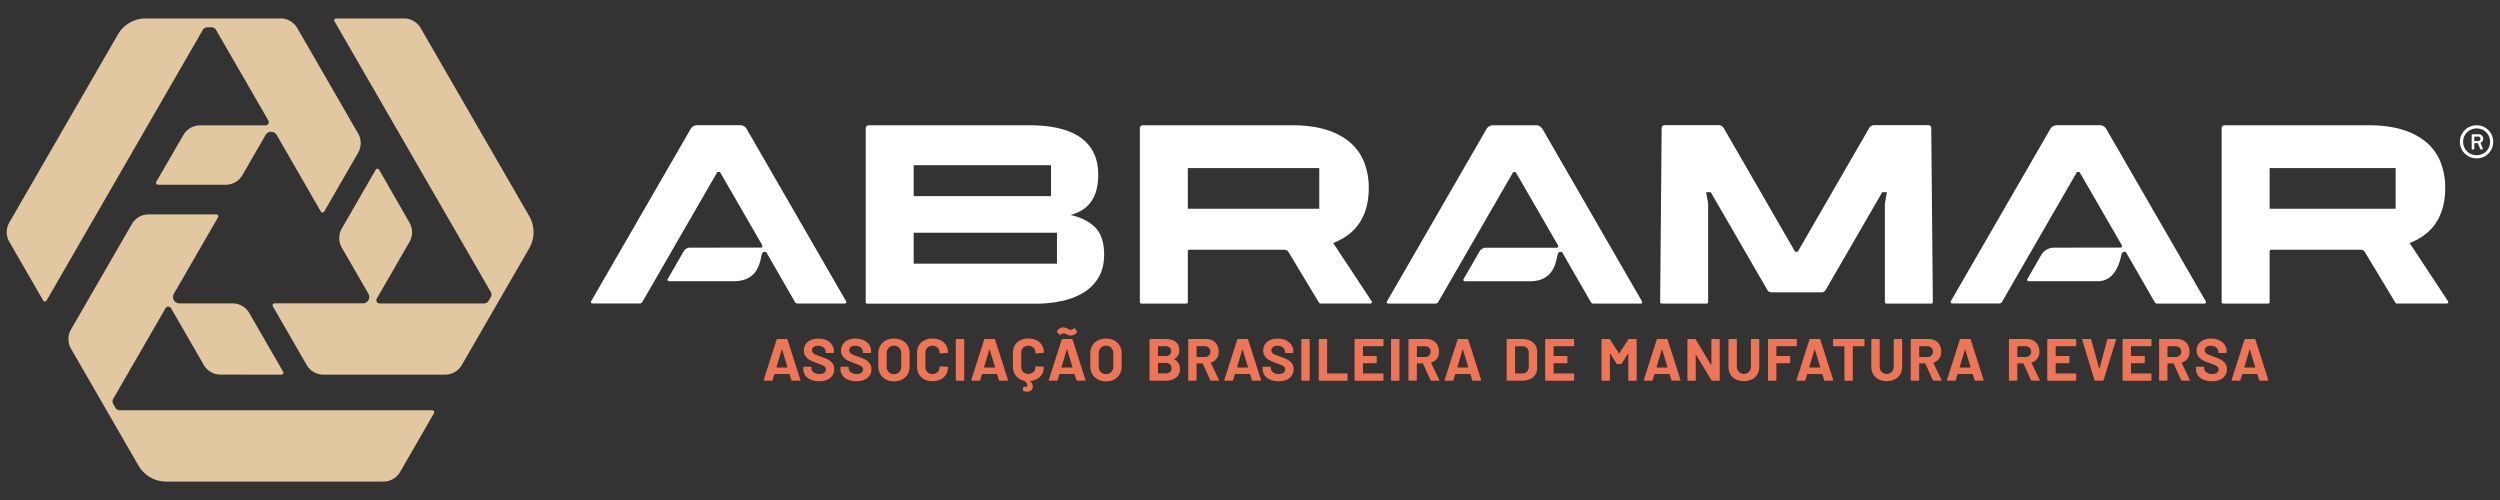
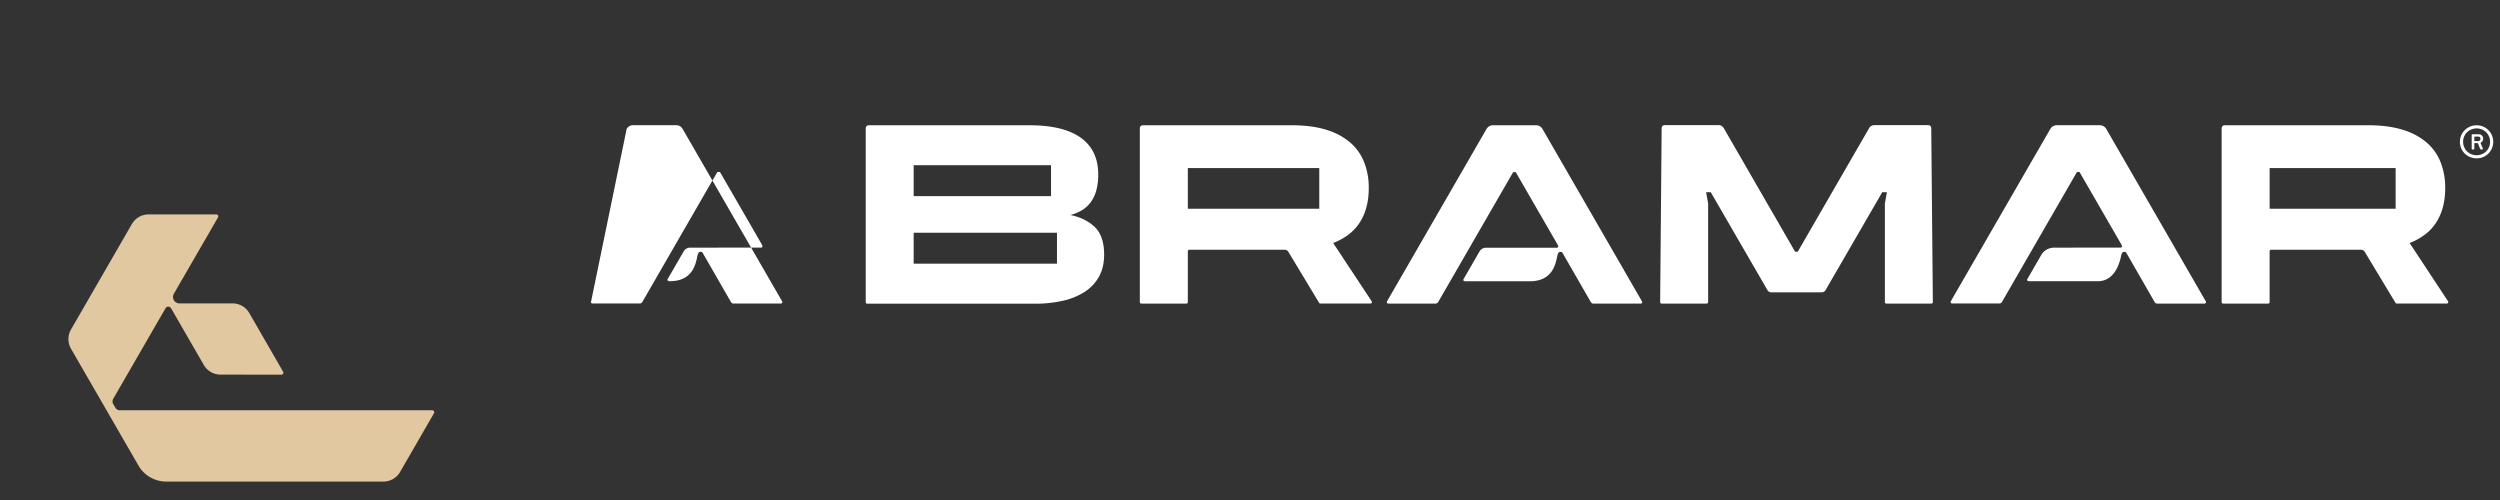
<svg xmlns="http://www.w3.org/2000/svg" width="2000" height="400" fill="none">
  <rect width="100%" height="100%" fill="#333333" stroke="none" />
-   <path fill="#E1C8A0" fill-rule="evenodd" d="M212.45 100.25a2.57 2.57 0 0 0 2.23-3.85l-41.84-72.47a4.104 4.104 0 0 0-3.56-2.05h-3.48a4.106 4.106 0 0 0-3.56 2.05l-125 216.51a1.515 1.515 0 0 1-1.33.77 1.552 1.552 0 0 1-1.34-.77l-27.12-47a15.41 15.41 0 0 1 0-15.43L94.3 27.61a25.709 25.709 0 0 1 22.27-12.86h107.88a15.408 15.408 0 0 1 13.36 7.71l48.69 84.33a15.446 15.446 0 0 1 0 15.42l-27.12 47a1.547 1.547 0 0 1-1.38.79 1.514 1.514 0 0 1-.769-.205 1.513 1.513 0 0 1-.561-.565L221.36 108a5.152 5.152 0 0 0-7.026-1.879A5.16 5.16 0 0 0 212.45 108l-18.52 32.09a15.431 15.431 0 0 1-13.36 7.71h-54.24a1.536 1.536 0 0 1-1.331-.765 1.542 1.542 0 0 1-.009-1.535l4.11-7.12 17.56-30.27a15.419 15.419 0 0 1 13.41-7.82l52.38-.04Z" clip-rule="evenodd" />
  <path fill="#E1C8A0" fill-rule="evenodd" d="M136.86 246.61a2.56 2.56 0 0 0-4.45 0l-41.84 72.46a4.13 4.13 0 0 0 0 4.11l1.74 3a4.106 4.106 0 0 0 3.56 2.05h250a1.552 1.552 0 0 1 1.545 1.547c0 .271-.07.537-.205.773l-27.12 47a15.446 15.446 0 0 1-13.36 7.71H133a25.71 25.71 0 0 1-22.26-12.85L56.81 279a15.461 15.461 0 0 1 0-15.43l48.69-84.32a15.415 15.415 0 0 1 13.36-7.72h54.24a1.548 1.548 0 0 1 1.33 2.32L139.09 235a5.138 5.138 0 0 0 4.45 7.71h42.53a15.415 15.415 0 0 1 13.36 7.72l27.09 47a1.52 1.52 0 0 1 0 1.54 1.532 1.532 0 0 1-1.32.78l-48.67-.07a15.423 15.423 0 0 1-13.48-7.68l-26.19-45.39Z" clip-rule="evenodd" />
-   <path fill="#E1C8A0" fill-rule="evenodd" d="M301.41 238.89a2.58 2.58 0 0 0 2.22 3.86h83.67a4.146 4.146 0 0 0 3.57-2.06l1.74-3a4.127 4.127 0 0 0 0-4.11l-125-216.51a1.538 1.538 0 0 1 .561-2.102 1.54 1.54 0 0 1 .769-.208h54.24a15.418 15.418 0 0 1 13.36 7.71l86.85 150.43a25.674 25.674 0 0 1 0 25.71L369.45 292a15.431 15.431 0 0 1-13.36 7.71h-97.37a15.444 15.444 0 0 1-13.36-7.71l-27.12-47a1.572 1.572 0 0 1 0-1.54 1.549 1.549 0 0 1 1.34-.77h70.69a5.14 5.14 0 0 0 4.46-7.71l-21.26-36.82a15.446 15.446 0 0 1 0-15.42l27.12-47c.133-.235.327-.43.561-.565a1.563 1.563 0 0 1 2.109.555L327.53 178a15.405 15.405 0 0 1 .06 15.53l-26.18 45.36Z" clip-rule="evenodd" />
-   <path fill="#EE7656" d="m633.11 304.05-1.43-4.66c-.07-.13-.14-.19-.24-.19h-11.71c-.09 0-.17.06-.24.19l-1.38 4.66a.59.59 0 0 1-.62.48h-6a.46.46 0 0 1-.48-.67l10.29-32.17a.593.593 0 0 1 .61-.48h7.48a.588.588 0 0 1 .61.48l10.29 32.17a.54.54 0 0 1 0 .24c0 .28-.17.43-.52.43h-6a.588.588 0 0 1-.66-.48ZM621.4 294h8.37c.19 0 .26-.1.19-.29l-4.28-14.13c0-.13-.08-.18-.14-.17-.06.01-.11.07-.14.17l-4.19 14.13c-.03.2.03.29.19.29Zm27.17 9.69a9.74 9.74 0 0 1-4.4-3.47 9.1 9.1 0 0 1-1.54-5.26v-1a.539.539 0 0 1 .16-.4.578.578 0 0 1 .41-.17h5.42a.579.579 0 0 1 .532.353c.027.069.04.143.038.217v.72a3.886 3.886 0 0 0 1.76 3.21 7.842 7.842 0 0 0 4.76 1.31 5.643 5.643 0 0 0 3.76-1.07 3.345 3.345 0 0 0 1.24-2.64 2.64 2.64 0 0 0-.76-1.93 6.562 6.562 0 0 0-2.07-1.38c-.87-.4-2.26-.95-4.17-1.64a41.642 41.642 0 0 1-5.4-2.24 10.853 10.853 0 0 1-3.71-3.12 7.806 7.806 0 0 1-1.5-4.88 8.522 8.522 0 0 1 1.48-5 9.32 9.32 0 0 1 4.09-3.29 14.983 14.983 0 0 1 6-1.14 15.574 15.574 0 0 1 6.45 1.28 10.528 10.528 0 0 1 4.43 3.6 9.2 9.2 0 0 1 1.59 5.35v.72a.551.551 0 0 1-.348.526.564.564 0 0 1-.222.044h-5.47a.579.579 0 0 1-.531-.354.551.551 0 0 1-.039-.216v-.39a4.345 4.345 0 0 0-1.64-3.4 6.752 6.752 0 0 0-4.5-1.4 5.73 5.73 0 0 0-3.5 1 3.098 3.098 0 0 0-1.26 2.62 2.828 2.828 0 0 0 .74 2 6.455 6.455 0 0 0 2.19 1.45c.96.427 2.457 1.007 4.49 1.74a52.216 52.216 0 0 1 5.31 2.19 10.601 10.601 0 0 1 3.48 2.83 7.428 7.428 0 0 1 1.54 4.88 8.497 8.497 0 0 1-3.28 7.06c-2.187 1.733-5.153 2.6-8.9 2.6a17.009 17.009 0 0 1-6.63-1.31Zm29.75 0a9.74 9.74 0 0 1-4.4-3.47 9.105 9.105 0 0 1-1.55-5.26v-1a.579.579 0 0 1 .57-.57h5.43a.579.579 0 0 1 .57.57v.72a3.886 3.886 0 0 0 1.76 3.21 7.822 7.822 0 0 0 4.76 1.31 5.643 5.643 0 0 0 3.76-1.07 3.345 3.345 0 0 0 1.24-2.64 2.674 2.674 0 0 0-.76-1.93 6.562 6.562 0 0 0-2.07-1.38c-.88-.4-2.26-.95-4.17-1.64a40.976 40.976 0 0 1-5.4-2.24 10.75 10.75 0 0 1-3.71-3.12 7.806 7.806 0 0 1-1.5-4.88 8.579 8.579 0 0 1 1.47-5 9.41 9.41 0 0 1 4.1-3.29 14.983 14.983 0 0 1 6-1.14 15.574 15.574 0 0 1 6.45 1.28 10.576 10.576 0 0 1 4.43 3.6 9.2 9.2 0 0 1 1.59 5.35v.72a.551.551 0 0 1-.16.4.579.579 0 0 1-.41.17h-5.47a.564.564 0 0 1-.41-.17.551.551 0 0 1-.16-.4v-.39a4.325 4.325 0 0 0-1.65-3.4 6.7 6.7 0 0 0-4.49-1.4 5.708 5.708 0 0 0-3.5 1 3.099 3.099 0 0 0-1.26 2.62 2.87 2.87 0 0 0 .73 2 6.57 6.57 0 0 0 2.19 1.45c.967.427 2.467 1.007 4.5 1.74a54.418 54.418 0 0 1 5.31 2.19 10.58 10.58 0 0 1 3.47 2.83 7.427 7.427 0 0 1 1.55 4.88 8.497 8.497 0 0 1-3.28 7.06c-2.187 1.733-5.153 2.6-8.9 2.6a16.933 16.933 0 0 1-6.63-1.31Zm30.29-.16a11.075 11.075 0 0 1-4.4-4.26 12.536 12.536 0 0 1-1.57-6.31v-10.18a12.293 12.293 0 0 1 1.57-6.24 10.88 10.88 0 0 1 4.4-4.21 15.144 15.144 0 0 1 13.14 0 10.755 10.755 0 0 1 4.4 4.21 12.198 12.198 0 0 1 1.57 6.24V293a12.538 12.538 0 0 1-1.57 6.33 10.691 10.691 0 0 1-4.4 4.26 13.866 13.866 0 0 1-6.59 1.5 13.684 13.684 0 0 1-6.55-1.56Zm10.79-5.9a6.147 6.147 0 0 0 1.6-4.43v-10.47a6.237 6.237 0 0 0-1.59-4.45 5.552 5.552 0 0 0-4.26-1.69 5.477 5.477 0 0 0-4.21 1.69 6.203 6.203 0 0 0-1.6 4.45v10.47a6.138 6.138 0 0 0 1.6 4.43 5.536 5.536 0 0 0 4.21 1.66 5.665 5.665 0 0 0 4.25-1.66Zm20.08 5.83a10.449 10.449 0 0 1-4.33-4.07 11.761 11.761 0 0 1-1.52-6.05v-11a11.764 11.764 0 0 1 1.52-6.05 10.264 10.264 0 0 1 4.33-4 14.111 14.111 0 0 1 6.52-1.43 14.505 14.505 0 0 1 6.45 1.36 10.141 10.141 0 0 1 4.33 3.85 10.772 10.772 0 0 1 1.55 5.78c0 .29-.19.46-.57.53l-5.57.33h-.1c-.31 0-.47-.17-.47-.52a5.42 5.42 0 0 0-1.55-4.05 5.563 5.563 0 0 0-4.07-1.52 5.656 5.656 0 0 0-4.12 1.52 5.426 5.426 0 0 0-1.54 4.05v11.47a5.37 5.37 0 0 0 1.54 4 5.66 5.66 0 0 0 4.12 1.52 5.563 5.563 0 0 0 4.07-1.52 5.378 5.378 0 0 0 1.55-4c0-.35.19-.53.57-.53l5.57.24a.612.612 0 0 1 .4.14.473.473 0 0 1 .123.151.462.462 0 0 1 .047.189c.037 2.044-.5 4.057-1.55 5.81a10.302 10.302 0 0 1-4.33 3.9 14.36 14.36 0 0 1-6.45 1.38 14.106 14.106 0 0 1-6.52-1.48Zm25.35.9a.53.53 0 0 1-.17-.4v-32.18a.514.514 0 0 1 .17-.4.539.539 0 0 1 .4-.17h5.57a.579.579 0 0 1 .57.57V304a.54.54 0 0 1-.045.217.547.547 0 0 1-.125.183.544.544 0 0 1-.4.17h-5.57a.542.542 0 0 1-.4-.21Zm34.33-.31-1.43-4.66c-.06-.13-.14-.19-.23-.19h-11.71c-.1 0-.18.06-.24.19l-1.38 4.66a.59.59 0 0 1-.62.48h-6a.534.534 0 0 1-.43-.17.509.509 0 0 1-.089-.244.512.512 0 0 1 .039-.256l10.28-32.17a.6.6 0 0 1 .62-.48h7.47a.59.59 0 0 1 .62.48l10.28 32.17a.536.536 0 0 1 .05.24c0 .28-.18.43-.52.43h-6.05a.6.6 0 0 1-.66-.48Zm-11.71-10h8.38c.19 0 .25-.1.19-.29l-4.28-14.13c0-.13-.08-.18-.14-.17a.224.224 0 0 0-.099.064.223.223 0 0 0-.051.106l-4.19 14.13c-.03.15.03.24.19.24v.05Zm46.98-11.7-5.57.33h-.09c-.32 0-.48-.17-.48-.52a5.426 5.426 0 0 0-1.54-4.05 6.279 6.279 0 0 0-8.19 0 5.433 5.433 0 0 0-1.55 4.05v11.47a5.37 5.37 0 0 0 1.55 4 6.279 6.279 0 0 0 8.19 0 5.364 5.364 0 0 0 1.54-4c0-.35.19-.53.57-.53l5.57.24a.635.635 0 0 1 .41.14.44.44 0 0 1 .16.34 10.296 10.296 0 0 1-.682 4.065 10.305 10.305 0 0 1-2.218 3.475 12.004 12.004 0 0 1-7.71 3.45c-.19.07-.22.18-.1.34a5.583 5.583 0 0 1 2 4 4.476 4.476 0 0 1-.15 1.14 3.592 3.592 0 0 1-1.66 2.33 5.6 5.6 0 0 1-2.86.72 8.297 8.297 0 0 1-2.9-.52.523.523 0 0 1-.367-.238.54.54 0 0 1-.063-.432l.33-2.38c0-.41.27-.54.72-.38.293.083.595.13.9.14a1.89 1.89 0 0 0 1.17-.35 1.362 1.362 0 0 0 .45-1.12c0-1.054-.857-2.214-2.57-3.48a.654.654 0 0 0-.17-.12H819a10.883 10.883 0 0 1-6.35-3.93 11.385 11.385 0 0 1-2.31-7.21v-11a11.868 11.868 0 0 1 1.52-6.05 10.276 10.276 0 0 1 4.34-4 14.068 14.068 0 0 1 6.52-1.43 14.49 14.49 0 0 1 6.45 1.36 10.252 10.252 0 0 1 4.33 3.85 10.763 10.763 0 0 1 1.54 5.78v.24c-.04.12-.23.21-.61.28Zm26.7 21.7-1.43-4.66c-.06-.13-.14-.19-.23-.19h-11.71c-.1 0-.18.06-.24.19l-1.38 4.66a.59.59 0 0 1-.62.48h-6a.534.534 0 0 1-.43-.17.522.522 0 0 1 0-.5l10.28-32.17a.6.6 0 0 1 .62-.48h7.47a.586.586 0 0 1 .62.48l10.28 32.17a.536.536 0 0 1 .05.24c0 .28-.18.43-.52.43h-6a.596.596 0 0 1-.668-.245.605.605 0 0 1-.092-.235ZM855 268.19a11.312 11.312 0 0 1-1.53-.65c-.66-.31-1.15-.52-1.45-.64a2.837 2.837 0 0 0-1-.16 3.433 3.433 0 0 0-2.52 1 .653.653 0 0 1-.43.24.452.452 0 0 1-.38-.19l-1.95-2.09a.658.658 0 0 1-.09-.81 5.79 5.79 0 0 1 2.09-2.14 5.565 5.565 0 0 1 2.95-.81 5.224 5.224 0 0 1 1.6.23c.418.145.829.312 1.23.5l.74.36c.6.32 1.06.54 1.38.67.319.123.658.188 1 .19a2.65 2.65 0 0 0 2.29-1.14.52.52 0 0 1 .42-.24.44.44 0 0 1 .38.19l1.77 2.14a.623.623 0 0 1 .14.67 4.923 4.923 0 0 1-1.93 2.07 5.897 5.897 0 0 1-3.07.78 5.594 5.594 0 0 1-1.64-.17ZM849.42 294h8.38c.19 0 .25-.1.19-.29l-4.28-14.13c0-.13-.08-.18-.15-.17a.226.226 0 0 0-.14.17l-4.19 14.13c-.03.2.03.29.19.29Zm28.82 9.53a11.004 11.004 0 0 1-4.4-4.26 12.44 12.44 0 0 1-1.57-6.31v-10.18a12.198 12.198 0 0 1 1.57-6.24 10.811 10.811 0 0 1 4.4-4.21 15.14 15.14 0 0 1 13.14 0 10.817 10.817 0 0 1 4.4 4.21 12.208 12.208 0 0 1 1.57 6.24V293a12.548 12.548 0 0 1-1.57 6.33 10.752 10.752 0 0 1-4.4 4.26 13.904 13.904 0 0 1-6.59 1.5 13.684 13.684 0 0 1-6.55-1.56Zm10.78-5.9a6.096 6.096 0 0 0 1.62-4.43v-10.47a6.237 6.237 0 0 0-1.59-4.45 5.597 5.597 0 0 0-4.26-1.69 5.529 5.529 0 0 0-4.22 1.69 6.237 6.237 0 0 0-1.59 4.45v10.47a6.169 6.169 0 0 0 1.59 4.43 6.213 6.213 0 0 0 8.45 0Zm50.36-10.19a8.075 8.075 0 0 1 4.52 7.76 8.168 8.168 0 0 1-3.14 7 13.382 13.382 0 0 1-8.24 2.36H920.2a.563.563 0 0 1-.57-.57v-32.21a.549.549 0 0 1 .16-.4.578.578 0 0 1 .41-.17h11.94c7.52 0 11.28 3.047 11.28 9.14a7.06 7.06 0 0 1-4 6.81c-.23.09-.23.18-.04.28Zm-13-10.23v7.42a.21.21 0 0 0 .24.24h5.56a5.243 5.243 0 0 0 3.48-1.05 3.541 3.541 0 0 0 1.24-2.85 3.67 3.67 0 0 0-1.24-2.93 5.193 5.193 0 0 0-3.48-1.07h-5.56a.208.208 0 0 0-.211.037.21.21 0 0 0-.069.203h.04ZM936 297.6a4.418 4.418 0 0 0 0-6.14 4.998 4.998 0 0 0-3.47-1.12h-5.9a.21.21 0 0 0-.24.24v7.9a.21.21 0 0 0 .24.24h5.94a4.898 4.898 0 0 0 3.43-1.12Zm32.17 6.5-5.94-13.18a.322.322 0 0 0-.29-.2h-4.43a.204.204 0 0 0-.098.008.21.21 0 0 0-.142.232v13a.551.551 0 0 1-.348.526.564.564 0 0 1-.222.044h-5.56a.564.564 0 0 1-.41-.17.547.547 0 0 1-.125-.183.544.544 0 0 1-.045-.217v-32.18a.544.544 0 0 1 .17-.4.563.563 0 0 1 .41-.17h13.61a11.09 11.09 0 0 1 5.35 1.24 8.649 8.649 0 0 1 3.57 3.52 10.742 10.742 0 0 1 1.26 5.28 9.491 9.491 0 0 1-1.61 5.55 8.648 8.648 0 0 1-4.53 3.26.218.218 0 0 0-.172.231.231.231 0 0 0 .032.099l6.47 13.47c.056.087.09.187.1.29 0 .25-.18.38-.52.38h-5.86a.693.693 0 0 1-.67-.43Zm-10.9-26.89v8.14a.214.214 0 0 0 .063.174.214.214 0 0 0 .177.056h6.24a4.524 4.524 0 0 0 3.26-1.19 4.009 4.009 0 0 0 1.26-3.09 4.146 4.146 0 0 0-1.26-3.12 4.508 4.508 0 0 0-3.26-1.21h-6.24a.204.204 0 0 0-.098.008.21.21 0 0 0-.142.232Zm44.27 26.84-1.43-4.66c-.06-.13-.14-.19-.24-.19h-11.71c-.09 0-.17.06-.23.19l-1.39 4.66a.588.588 0 0 1-.61.48h-6a.552.552 0 0 1-.43-.17.522.522 0 0 1 0-.5l10.28-32.17a.588.588 0 0 1 .62-.48h7.47a.605.605 0 0 1 .62.48l10.28 32.17c.02.079.02.161 0 .24 0 .28-.17.43-.52.43h-6a.606.606 0 0 1-.46-.087.609.609 0 0 1-.16-.171.468.468 0 0 1-.09-.222Zm-11.71-10h8.38c.19 0 .25-.1.19-.29l-4.29-14.13c0-.13-.08-.18-.14-.17a.226.226 0 0 0-.14.17l-4.19 14.13c-.03.15.03.24.19.24v.05Zm26.23 9.64a9.733 9.733 0 0 1-4.41-3.47 9.107 9.107 0 0 1-1.54-5.26v-1a.54.54 0 0 1 .04-.217.55.55 0 0 1 .31-.309.54.54 0 0 1 .22-.044h5.42c.08 0 .15.014.22.044a.55.55 0 0 1 .31.309.54.54 0 0 1 .04.217v.72c.01.639.17 1.265.48 1.825.31.56.75 1.036 1.28 1.385a7.827 7.827 0 0 0 4.76 1.31 5.629 5.629 0 0 0 3.76-1.07c.39-.318.71-.721.92-1.178.22-.457.33-.957.32-1.462.01-.356-.05-.711-.18-1.043a2.653 2.653 0 0 0-.58-.887 6.63 6.63 0 0 0-2.07-1.38c-.87-.4-2.26-.95-4.17-1.64a41.793 41.793 0 0 1-5.4-2.24 10.85 10.85 0 0 1-3.71-3.12 7.83 7.83 0 0 1-1.5-4.88 8.557 8.557 0 0 1 1.48-5 9.362 9.362 0 0 1 4.09-3.29c1.9-.787 3.94-1.175 6-1.14 2.22-.039 4.42.397 6.45 1.28 1.78.769 3.31 2.015 4.43 3.6a9.264 9.264 0 0 1 1.6 5.35v.72c0 .075-.02.149-.04.217a.647.647 0 0 1-.13.183.552.552 0 0 1-.19.127.54.54 0 0 1-.22.043h-5.47a.574.574 0 0 1-.22-.043.5.5 0 0 1-.18-.127.474.474 0 0 1-.13-.181.546.546 0 0 1-.04-.219v-.39c0-.654-.15-1.299-.43-1.887a4.436 4.436 0 0 0-1.21-1.513 6.746 6.746 0 0 0-4.5-1.4 5.743 5.743 0 0 0-3.5 1c-.41.301-.74.697-.96 1.153-.22.457-.32.961-.3 1.467-.02.737.25 1.453.74 2a6.43 6.43 0 0 0 2.19 1.45c.96.427 2.46 1.007 4.5 1.74a53.97 53.97 0 0 1 5.3 2.19c1.35.685 2.53 1.65 3.48 2.83a7.46 7.46 0 0 1 1.54 4.88c.06 1.353-.21 2.7-.78 3.928a8.496 8.496 0 0 1-2.5 3.132c-2.19 1.733-5.15 2.6-8.9 2.6-2.27.014-4.52-.432-6.62-1.31Zm25.15.67a.647.647 0 0 1-.13-.183.786.786 0 0 1-.04-.217v-32.18c0-.15.06-.294.17-.4a.586.586 0 0 1 .4-.17h5.57c.15 0 .3.061.41.17a.63.63 0 0 1 .12.183.54.54 0 0 1 .04.217V304c0 .074-.01.148-.04.216a.636.636 0 0 1-.12.184.588.588 0 0 1-.41.17h-5.57a.561.561 0 0 1-.4-.21Zm13.94 0a.636.636 0 0 1-.12-.184.532.532 0 0 1-.04-.216v-32.18a.54.54 0 0 1 .04-.217.566.566 0 0 1 .53-.353h5.57c.15.003.29.063.4.17.11.106.17.25.17.4v26.75c-.01.033 0 .066.01.098.01.031.03.06.05.083.02.023.05.041.08.051.03.01.07.013.1.008h15.56c.07-.002.15.011.22.038a.575.575 0 0 1 .35.532V304c0 .075-.02.148-.04.217a.647.647 0 0 1-.13.183.512.512 0 0 1-.18.127.574.574 0 0 1-.22.043h-21.94a.558.558 0 0 1-.41-.21Zm51.45-27.56a.512.512 0 0 1-.18.127.574.574 0 0 1-.22.043h-15.61a.227.227 0 0 0-.1.008.187.187 0 0 0-.08.051.249.249 0 0 0-.05.083c-.01.032-.02.065-.01.098v7.37c-.01.033 0 .066.01.098.01.031.03.06.05.083.02.023.05.041.08.051.03.01.07.013.1.008h10.23c.07-.001.15.014.22.043.07.029.13.073.18.127.06.05.1.112.13.181.03.069.04.144.04.219V290c0 .076-.01.153-.04.223a.494.494 0 0 1-.13.187.5.5 0 0 1-.18.122.587.587 0 0 1-.22.038h-10.23a.227.227 0 0 0-.1.008.187.187 0 0 0-.08.051.249.249 0 0 0-.05.083c-.01.032-.02.065-.01.098v7.71c-.01.033 0 .066.01.098.01.031.03.06.05.083.02.023.05.041.08.051.03.01.07.013.1.008h15.61c.07-.002.15.011.22.038a.575.575 0 0 1 .35.532V304c0 .075-.02.148-.04.217a.647.647 0 0 1-.13.183.5.5 0 0 1-.18.127.574.574 0 0 1-.22.043h-22a.574.574 0 0 1-.22-.043.5.5 0 0 1-.18-.127.474.474 0 0 1-.13-.181.546.546 0 0 1-.04-.219v-32.22c0-.075.01-.15.04-.219a.474.474 0 0 1 .13-.181.512.512 0 0 1 .18-.127.574.574 0 0 1 .22-.043h22c.15.003.29.063.4.17.11.106.17.25.17.4v4.62c0 .075-.01.149-.04.218a.629.629 0 0 1-.13.182Zm6.4 27.56a.647.647 0 0 1-.13-.183.786.786 0 0 1-.04-.217v-32.18c0-.15.06-.294.17-.4a.586.586 0 0 1 .4-.17h5.6c.15 0 .3.061.41.17a.63.63 0 0 1 .12.183.54.54 0 0 1 .04.217V304c0 .074-.01.148-.04.216a.636.636 0 0 1-.12.184.588.588 0 0 1-.41.17h-5.57a.567.567 0 0 1-.24-.055.565.565 0 0 1-.19-.155Zm31.42-.26-6-13.18a.301.301 0 0 0-.11-.144.37.37 0 0 0-.18-.056h-4.42a.213.213 0 0 0-.1.008.178.178 0 0 0-.08.051.249.249 0 0 0-.05.083c-.01.032-.02.065-.01.098v13c0 .074-.02.148-.04.217a.647.647 0 0 1-.13.183.512.512 0 0 1-.18.127.574.574 0 0 1-.22.043h-5.57a.54.54 0 0 1-.22-.044.55.55 0 0 1-.31-.31.535.535 0 0 1-.04-.216v-32.18a.54.54 0 0 1 .04-.217.552.552 0 0 1 .31-.31.54.54 0 0 1 .22-.043H1141c1.86-.042 3.71.384 5.36 1.24a8.684 8.684 0 0 1 3.56 3.52 10.68 10.68 0 0 1 1.27 5.28 9.376 9.376 0 0 1-1.62 5.55 8.693 8.693 0 0 1-4.52 3.26.203.203 0 0 0-.09.046.277.277 0 0 0-.07.082.349.349 0 0 0-.02.102c0 .035.01.069.03.1l6.48 13.47c.05.089.08.188.09.29 0 .25-.17.38-.52.38h-5.86a.657.657 0 0 1-.67-.43Zm-10.9-26.89v8.14c0 .032 0 .064.01.094s.03.058.05.08c.03.022.05.039.09.048.03.01.06.013.09.008h6.24a4.526 4.526 0 0 0 3.26-1.19c.42-.394.75-.874.97-1.408.22-.533.31-1.107.29-1.682a4.098 4.098 0 0 0-.3-1.694 4.137 4.137 0 0 0-.96-1.426 4.504 4.504 0 0 0-1.51-.917A4.526 4.526 0 0 0 1140 277h-6.23a.196.196 0 0 0-.09.003.304.304 0 0 0-.09.042.21.21 0 0 0-.05.074.286.286 0 0 0-.02.091Zm44.26 26.84-1.43-4.66c-.06-.13-.14-.19-.23-.19h-11.71c-.1 0-.18.06-.24.19l-1.38 4.66a.6.6 0 0 1-.62.48h-6a.507.507 0 0 1-.23-.037.48.48 0 0 1-.2-.133.542.542 0 0 1 0-.5l10.28-32.17a.596.596 0 0 1 .62-.48h7.36a.588.588 0 0 1 .62.48l10.28 32.17c.02.079.02.161 0 .24 0 .28-.18.43-.53.43h-6a.6.6 0 0 1-.59-.48Zm-11.71-10h8.38c.19 0 .25-.1.19-.29l-4.28-14.13c0-.13-.08-.18-.15-.17a.174.174 0 0 0-.09.067.207.207 0 0 0-.05.103l-4.19 14.13c-.03.15.03.24.19.24v.05Zm39.44 10.31a.474.474 0 0 1-.13-.181.546.546 0 0 1-.04-.219v-32.18c0-.075.01-.15.04-.219a.474.474 0 0 1 .13-.181.512.512 0 0 1 .18-.127.574.574 0 0 1 .22-.043h11.9c2.15-.047 4.29.383 6.26 1.26a9.692 9.692 0 0 1 4.16 3.55 9.479 9.479 0 0 1 1.48 5.28v13.14a9.479 9.479 0 0 1-1.48 5.28 9.733 9.733 0 0 1-4.16 3.55 14.615 14.615 0 0 1-6.26 1.26h-11.9a.574.574 0 0 1-.22-.043.5.5 0 0 1-.18-.127Zm6.78-5.59h5.76a4.53 4.53 0 0 0 1.93-.349 4.504 4.504 0 0 0 1.61-1.131 5.746 5.746 0 0 0 1.41-4v-10.9a5.57 5.57 0 0 0-1.36-3.94 4.699 4.699 0 0 0-1.66-1.124A4.662 4.662 0 0 0 1218 277h-5.71a.227.227 0 0 0-.1.008.187.187 0 0 0-.08.051.249.249 0 0 0-.05.083c-.01.032-.02.065-.01.098v21.32c0 .03.01.06.02.088a.195.195 0 0 0 .13.116c.03.008.06.01.09.006Zm46.86-21.97a.566.566 0 0 1-.41.17h-15.61a.227.227 0 0 0-.1.008.187.187 0 0 0-.08.051.249.249 0 0 0-.05.083c-.01.032-.02.065-.01.098v7.37c-.01.033 0 .066.01.098.01.031.03.06.05.083.02.023.05.041.08.051.03.01.07.013.1.008h10.23a.566.566 0 0 1 .53.354c.03.068.04.142.04.216V290c0 .076-.01.151-.04.221a.66.66 0 0 1-.12.189.554.554 0 0 1-.41.16h-10.23a.227.227 0 0 0-.1.008.187.187 0 0 0-.08.051.249.249 0 0 0-.05.083c-.01.032-.02.065-.01.098v7.71c-.01.033 0 .066.01.098.01.031.03.06.05.083.02.023.05.041.08.051.03.01.07.013.1.008h15.61a.554.554 0 0 1 .41.16.66.66 0 0 1 .12.189c.03.07.04.145.04.221V304c0 .074-.01.148-.04.216a.566.566 0 0 1-.53.354h-22a.574.574 0 0 1-.22-.043.512.512 0 0 1-.18-.127.647.647 0 0 1-.13-.183.786.786 0 0 1-.04-.217v-32.22c0-.15.06-.294.17-.4a.586.586 0 0 1 .4-.17h22a.566.566 0 0 1 .53.353.54.54 0 0 1 .04.217v4.62a.54.54 0 0 1-.04.217.63.63 0 0 1-.12.183Zm44.05-5.59h5.56c.08 0 .15.014.22.044a.629.629 0 0 1 .32.308c.03.069.04.143.04.218V304c0 .075-.02.149-.04.217a.647.647 0 0 1-.13.183.566.566 0 0 1-.41.17h-5.56a.566.566 0 0 1-.53-.354.532.532 0 0 1-.04-.216v-21c0-.13 0-.19-.1-.19a.224.224 0 0 0-.11.045.222.222 0 0 0-.08.095l-5 7.9a.752.752 0 0 1-.66.38h-2.81a.765.765 0 0 1-.39-.099.836.836 0 0 1-.28-.281l-5-7.9c-.07-.1-.13-.14-.19-.12-.06.02-.1.09-.1.21V304c0 .074-.01.148-.04.216a.623.623 0 0 1-.12.184.588.588 0 0 1-.41.17h-5.57a.574.574 0 0 1-.22-.043.5.5 0 0 1-.18-.127.647.647 0 0 1-.13-.183.779.779 0 0 1-.04-.217v-32.22c0-.15.06-.294.17-.4a.59.59 0 0 1 .4-.17h5.57c.14-.002.27.032.39.099.11.067.21.164.28.281l7.14 11.09c.09.19.19.19.28 0l7.19-11.09a.758.758 0 0 1 .24-.26c.1-.066.22-.107.34-.12Zm33.93 32.84-1.43-4.66c-.06-.13-.14-.19-.24-.19h-11.7c-.1 0-.18.06-.24.19l-1.38 4.66a.6.6 0 0 1-.62.48h-6a.507.507 0 0 1-.42-.17.447.447 0 0 1-.07-.25c0-.088.02-.174.07-.25l10.28-32.17a.588.588 0 0 1 .62-.48h7.47a.596.596 0 0 1 .62.48l10.28 32.17c.02.079.02.161 0 .24 0 .28-.18.43-.53.43h-6a.606.606 0 0 1-.46-.091.614.614 0 0 1-.16-.169.465.465 0 0 1-.09-.22Zm-11.71-10h8.38c.19 0 .25-.1.19-.29l-4.28-14.13c0-.13-.08-.18-.15-.17a.174.174 0 0 0-.09.067.207.207 0 0 0-.05.103l-4.19 14.13c-.03.15.03.24.19.24v.05Zm43.81-22.67a.566.566 0 0 1 .41-.17h5.57c.15.003.29.063.4.17.11.106.17.25.17.4V304c0 .075-.02.148-.04.217a.647.647 0 0 1-.13.183.5.5 0 0 1-.18.127.574.574 0 0 1-.22.043h-5.38a.677.677 0 0 1-.39-.088.68.68 0 0 1-.28-.292l-12.33-20.37c-.06-.1-.12-.14-.19-.12-.07.02-.09.08-.09.21l.09 20.09c0 .074-.01.148-.04.216a.566.566 0 0 1-.53.354h-5.57a.586.586 0 0 1-.4-.17.554.554 0 0 1-.17-.4v-32.22c0-.075.01-.149.04-.218a.629.629 0 0 1 .13-.182.507.507 0 0 1 .18-.125c.07-.03.15-.045.22-.045h5.38c.14-.01.27.02.39.088.12.068.22.169.28.292l12.28 20.28c.06.09.12.13.19.11.07-.02.09-.08.09-.21v-20a.548.548 0 0 1 .12-.39Zm19.42 32.1a10.47 10.47 0 0 1-4.33-4 11.48 11.48 0 0 1-1.55-6v-21.7c0-.075.01-.149.04-.218a.629.629 0 0 1 .32-.309.54.54 0 0 1 .22-.043h5.56a.566.566 0 0 1 .53.353.54.54 0 0 1 .04.217v21.75a5.6 5.6 0 0 0 1.65 3.974 5.605 5.605 0 0 0 3.97 1.646c1.49 0 2.92-.592 3.97-1.646a5.6 5.6 0 0 0 1.65-3.974v-21.75a.54.54 0 0 1 .04-.217.566.566 0 0 1 .53-.353h5.57c.15.003.29.063.4.17.11.106.17.25.17.4v21.7a11.48 11.48 0 0 1-1.55 6 10.437 10.437 0 0 1-4.33 4 15.256 15.256 0 0 1-12.9 0Zm48.65-26.68a.588.588 0 0 1-.41.17h-15.56a.227.227 0 0 0-.1.008.187.187 0 0 0-.08.051.249.249 0 0 0-.05.083c-.01.032-.02.065-.01.098v7.37c-.01.033 0 .066.01.098.01.031.03.06.05.083.02.023.05.041.08.051.03.01.07.013.1.008h10.23c.07-.001.15.014.22.043a.5.5 0 0 1 .18.127c.05.052.1.114.13.183.02.068.04.142.04.217V290a.575.575 0 0 1-.35.532.587.587 0 0 1-.22.038h-10.23a.227.227 0 0 0-.1.008.187.187 0 0 0-.08.051.249.249 0 0 0-.05.083c-.01.032-.02.065-.01.098V304c0 .075-.02.148-.04.217a.647.647 0 0 1-.13.183.512.512 0 0 1-.18.127.574.574 0 0 1-.22.043H1415c-.15 0-.3-.061-.41-.17a.636.636 0 0 1-.12-.184.532.532 0 0 1-.04-.216v-32.22a.54.54 0 0 1 .04-.217.63.63 0 0 1 .12-.183c.11-.109.26-.17.41-.17h21.94c.15 0 .3.061.41.17a.63.63 0 0 1 .12.183.54.54 0 0 1 .04.217v4.62c0 .078-.03.154-.06.223a.628.628 0 0 1-.15.177Zm22.01 27.25-1.43-4.66c-.06-.13-.14-.19-.24-.19h-11.71c-.09 0-.17.06-.23.19l-1.38 4.66a.622.622 0 0 1-.22.353.644.644 0 0 1-.4.127h-6a.521.521 0 0 1-.23-.038.55.55 0 0 1-.2-.132.542.542 0 0 1 0-.5l10.28-32.17a.588.588 0 0 1 .62-.48h7.47a.596.596 0 0 1 .62.48l10.28 32.17c.02.079.02.161 0 .24 0 .28-.18.43-.53.43h-6a.579.579 0 0 1-.45-.092.635.635 0 0 1-.17-.169.567.567 0 0 1-.08-.219Zm-11.71-10h8.4c.19 0 .25-.1.19-.29l-4.29-14.13c0-.13-.07-.18-.14-.17a.174.174 0 0 0-.09.067.207.207 0 0 0-.05.103l-4.19 14.13c-.05.15.01.24.17.24v.05Zm43.81-22.67c.05.051.1.113.13.182.03.069.04.143.04.218v4.67a.582.582 0 0 1-.57.57h-8.52a.185.185 0 0 0-.09.008c-.04.009-.06.026-.09.048a.236.236 0 0 0-.05.08c-.01.03-.01.062-.01.094V304c0 .075-.02.149-.04.217a.647.647 0 0 1-.13.183.5.5 0 0 1-.18.127.574.574 0 0 1-.22.043h-5.57a.54.54 0 0 1-.22-.043.538.538 0 0 1-.19-.127.63.63 0 0 1-.12-.183.54.54 0 0 1-.04-.217v-26.75c0-.032 0-.064-.01-.094a.236.236 0 0 0-.05-.08c-.03-.022-.05-.039-.09-.048a.185.185 0 0 0-.09-.008h-8.3a.54.54 0 0 1-.22-.043.538.538 0 0 1-.19-.127.618.618 0 0 1-.12-.183.54.54 0 0 1-.04-.217v-4.67c0-.074.01-.148.04-.216a.55.55 0 0 1 .31-.31.54.54 0 0 1 .22-.044h24c.08-.002.15.012.22.041a.53.53 0 0 1 .19.129Zm11.52 32.1c-1.8-.89-3.3-2.279-4.33-4a11.48 11.48 0 0 1-1.55-6v-21.7c0-.15.06-.294.17-.4a.586.586 0 0 1 .4-.17h5.57c.15 0 .3.061.41.17a.63.63 0 0 1 .12.183.54.54 0 0 1 .04.217v21.75a5.6 5.6 0 0 0 1.65 3.974 5.605 5.605 0 0 0 3.97 1.646c1.49 0 2.92-.592 3.97-1.646a5.6 5.6 0 0 0 1.65-3.974v-21.75a.54.54 0 0 1 .04-.217.566.566 0 0 1 .53-.353h5.56a.566.566 0 0 1 .41.17c.05.051.1.113.13.182.03.069.04.143.04.218v21.7a11.48 11.48 0 0 1-1.55 6 10.47 10.47 0 0 1-4.33 4 15.256 15.256 0 0 1-12.9 0Zm43.34.62-6-13.18a.301.301 0 0 0-.11-.144.37.37 0 0 0-.18-.056h-4.43a.187.187 0 0 0-.09.011.199.199 0 0 0-.08.052.152.152 0 0 0-.05.082c-.01.031-.01.063-.01.095v13c0 .15-.06.294-.17.4a.59.59 0 0 1-.4.17h-5.57a.54.54 0 0 1-.22-.044.55.55 0 0 1-.19-.126.647.647 0 0 1-.13-.183.793.793 0 0 1-.04-.217v-32.18c0-.075.01-.149.04-.218a.629.629 0 0 1 .32-.309.54.54 0 0 1 .22-.043h13.61c1.86-.042 3.7.385 5.35 1.24a8.678 8.678 0 0 1 3.57 3.52c.87 1.623 1.3 3.441 1.26 5.28a9.52 9.52 0 0 1-1.61 5.55 8.652 8.652 0 0 1-4.53 3.26.286.286 0 0 0-.09.049.164.164 0 0 0-.06.082.342.342 0 0 0-.02.101c0 .034.01.068.03.098l6.47 13.47c.06.087.09.187.1.29 0 .25-.18.38-.52.38h-5.86a.683.683 0 0 1-.37-.122.681.681 0 0 1-.24-.308Zm-10.9-26.89v8.14c0 .031 0 .062.01.091.01.03.03.056.05.078a.215.215 0 0 0 .17.061h6.24a4.522 4.522 0 0 0 3.26-1.19c.42-.394.75-.874.97-1.407.22-.534.31-1.108.29-1.683a4.098 4.098 0 0 0-.3-1.694 4.137 4.137 0 0 0-.96-1.426 4.547 4.547 0 0 0-1.51-.933 4.471 4.471 0 0 0-1.75-.277h-6.24a.187.187 0 0 0-.09.011.199.199 0 0 0-.08.052.152.152 0 0 0-.05.082c-.01.031-.01.063-.01.095Zm44.26 26.84-1.43-4.66c-.06-.13-.14-.19-.24-.19h-11.71c-.09 0-.17.06-.23.19l-1.38 4.66a.622.622 0 0 1-.22.353.644.644 0 0 1-.4.127h-6a.521.521 0 0 1-.23-.038.477.477 0 0 1-.2-.132.542.542 0 0 1 0-.5l10.28-32.17a.588.588 0 0 1 .62-.48h7.47a.596.596 0 0 1 .62.48l10.28 32.17c.02.079.02.161 0 .24 0 .28-.18.43-.53.43h-6a.579.579 0 0 1-.45-.092.635.635 0 0 1-.17-.169.567.567 0 0 1-.08-.219Zm-11.71-10h8.38c.19 0 .25-.1.19-.29l-4.29-14.13c0-.13-.08-.18-.14-.17a.174.174 0 0 0-.09.067.207.207 0 0 0-.05.103l-4.19 14.13c-.03.15.03.24.19.24v.05Zm56.88 10.05-6-13.18a.27.27 0 0 0-.12-.144.308.308 0 0 0-.17-.056h-4.43a.2.2 0 0 0-.09.011.199.199 0 0 0-.08.052.156.156 0 0 0-.05.082c-.01.031-.01.063-.01.095v13c0 .15-.06.294-.17.4a.59.59 0 0 1-.4.17h-5.57a.54.54 0 0 1-.22-.044.55.55 0 0 1-.31-.31.532.532 0 0 1-.04-.216v-32.18a.54.54 0 0 1 .04-.217.566.566 0 0 1 .53-.353h13.61c1.86-.043 3.7.384 5.35 1.24a8.678 8.678 0 0 1 3.57 3.52 10.68 10.68 0 0 1 1.27 5.28 9.446 9.446 0 0 1-1.62 5.55 8.693 8.693 0 0 1-4.52 3.26.203.203 0 0 0-.09.046.29.29 0 0 0-.07.082.349.349 0 0 0-.02.102c0 .035.01.069.03.1l6.48 13.47c.05.09.08.188.09.29 0 .25-.17.38-.52.38h-5.86a.683.683 0 0 1-.37-.122.681.681 0 0 1-.24-.308Zm-10.9-26.89v8.14c0 .031 0 .062.01.092a.204.204 0 0 0 .13.127c.03.01.06.014.09.011h6.24a4.55 4.55 0 0 0 1.75-.27 4.545 4.545 0 0 0 1.51-.92c.42-.394.75-.874.97-1.407.21-.534.31-1.108.29-1.683a4.098 4.098 0 0 0-.3-1.694 4.137 4.137 0 0 0-.96-1.426 4.49 4.49 0 0 0-3.26-1.21h-6.24a.2.2 0 0 0-.09.011.199.199 0 0 0-.08.052.156.156 0 0 0-.05.082c-.01.031-.01.063-.01.095Zm46.9-.41a.512.512 0 0 1-.18.127.574.574 0 0 1-.22.043h-15.61a.227.227 0 0 0-.1.008.187.187 0 0 0-.08.051.249.249 0 0 0-.05.083c-.01.032-.02.065-.01.098v7.37c-.01.033 0 .066.01.098.01.031.03.06.05.083.02.023.05.041.08.051.03.01.07.013.1.008H1655c.07-.001.15.014.22.043a.5.5 0 0 1 .18.127c.05.052.1.114.13.183.02.068.04.142.04.217V290a.575.575 0 0 1-.35.532.587.587 0 0 1-.22.038h-10.23a.227.227 0 0 0-.1.008.187.187 0 0 0-.08.051.249.249 0 0 0-.05.083c-.01.032-.02.065-.01.098v7.71c-.01.033 0 .066.01.098.01.031.03.06.05.083.02.023.05.041.08.051.03.01.07.013.1.008h15.61c.07-.002.15.011.22.038a.575.575 0 0 1 .35.532V304c0 .075-.02.148-.04.217a.647.647 0 0 1-.13.183.512.512 0 0 1-.18.127.574.574 0 0 1-.22.043h-22c-.15 0-.3-.061-.41-.17a.636.636 0 0 1-.12-.184.532.532 0 0 1-.04-.216v-32.22a.54.54 0 0 1 .04-.217.63.63 0 0 1 .12-.183c.11-.109.26-.17.41-.17h22c.15.003.29.063.4.17.11.106.17.25.17.4v4.62a.77.77 0 0 1-.03.215.64.64 0 0 1-.12.185Zm14.78 27.25-9.8-32.17v-.19c0-.32.17-.48.52-.48h6c.15-.014.3.027.42.115a.63.63 0 0 1 .25.365l6.33 23.22c0 .1.08.15.14.15.06 0 .11-.05.14-.15l6.24-23.22a.62.62 0 0 1 .66-.48h5.86c.08-.008.17.006.24.041.08.035.14.089.19.157.05.068.08.148.08.231.01.083 0 .166-.04.241l-9.94 32.17a.622.622 0 0 1-.22.353.632.632 0 0 1-.4.127h-6a.59.59 0 0 1-.43-.107.58.58 0 0 1-.24-.373Zm45.48-27.25a.566.566 0 0 1-.41.17H1705a.227.227 0 0 0-.1.008.187.187 0 0 0-.08.051.249.249 0 0 0-.05.083c-.01.032-.02.065-.01.098v7.37c-.01.033 0 .066.01.098.01.031.03.06.05.083.02.023.05.041.08.051.03.01.07.013.1.008h10.24c.15.003.29.063.4.17.11.106.17.25.17.4V290a.575.575 0 0 1-.35.531.588.588 0 0 1-.22.039H1705a.227.227 0 0 0-.1.008.187.187 0 0 0-.08.051.249.249 0 0 0-.05.083c-.01.032-.02.065-.01.098v7.71c-.01.033 0 .066.01.098.01.031.03.06.05.083.02.023.05.041.08.051.03.01.07.013.1.008h15.61a.554.554 0 0 1 .41.16.66.66 0 0 1 .12.189c.03.07.04.145.04.221V304c0 .074-.01.148-.04.216a.566.566 0 0 1-.53.354h-22a.586.586 0 0 1-.4-.17.554.554 0 0 1-.17-.4v-32.22c0-.075.01-.149.04-.218a.629.629 0 0 1 .13-.182.507.507 0 0 1 .18-.125c.07-.03.15-.045.22-.045h22a.566.566 0 0 1 .53.353.54.54 0 0 1 .04.217v4.62c.01.071 0 .143-.02.212a.463.463 0 0 1-.1.188Zm23.87 27.3-6-13.18a.27.27 0 0 0-.12-.144.308.308 0 0 0-.17-.056h-4.42a.213.213 0 0 0-.1.008.178.178 0 0 0-.08.051.249.249 0 0 0-.05.083c-.01.032-.02.065-.01.098v13c0 .074-.02.148-.04.217a.647.647 0 0 1-.13.183.512.512 0 0 1-.18.127.574.574 0 0 1-.22.043h-5.57a.54.54 0 0 1-.22-.044.55.55 0 0 1-.31-.31.535.535 0 0 1-.04-.216v-32.18a.54.54 0 0 1 .04-.217.552.552 0 0 1 .31-.31.54.54 0 0 1 .22-.043h13.61c1.86-.042 3.71.384 5.36 1.24a8.684 8.684 0 0 1 3.56 3.52 10.68 10.68 0 0 1 1.27 5.28 9.376 9.376 0 0 1-1.62 5.55 8.693 8.693 0 0 1-4.52 3.26.203.203 0 0 0-.09.046.277.277 0 0 0-.07.082.349.349 0 0 0-.02.102c0 .035.01.069.03.1l6.48 13.47c.05.089.08.188.09.29 0 .25-.17.38-.52.38h-5.86a.683.683 0 0 1-.37-.122.681.681 0 0 1-.24-.308ZM1734 277.21v8.14c0 .032 0 .064.01.094s.03.058.05.08c.03.022.05.039.09.048.03.01.06.013.09.008h6.23a4.526 4.526 0 0 0 3.26-1.19c.42-.394.75-.874.97-1.408.22-.533.31-1.107.29-1.682a4.098 4.098 0 0 0-.3-1.694 4.137 4.137 0 0 0-.96-1.426 4.547 4.547 0 0 0-1.51-.933 4.471 4.471 0 0 0-1.75-.277h-6.23a.213.213 0 0 0-.1.008.178.178 0 0 0-.08.051.249.249 0 0 0-.05.083c-.01.032-.02.065-.01.098Zm28.73 26.48a9.654 9.654 0 0 1-4.4-3.47 9.032 9.032 0 0 1-1.55-5.26v-1c0-.075.01-.15.04-.219a.474.474 0 0 1 .13-.181.5.5 0 0 1 .18-.127.574.574 0 0 1 .22-.043h5.43c.07 0 .15.015.22.045.07.029.13.071.18.125.05.051.1.113.13.182.03.069.04.143.04.218v.72c0 .639.17 1.267.48 1.827.3.56.74 1.035 1.28 1.383a7.807 7.807 0 0 0 4.76 1.31 5.667 5.667 0 0 0 3.76-1.07c.39-.32.7-.723.92-1.179.21-.457.32-.956.32-1.461a2.666 2.666 0 0 0-.77-1.93 6.355 6.355 0 0 0-2.07-1.38c-.87-.4-2.26-.95-4.16-1.64a40.277 40.277 0 0 1-5.4-2.24 10.83 10.83 0 0 1-3.72-3.12 7.83 7.83 0 0 1-1.5-4.88 8.562 8.562 0 0 1 1.48-5 9.355 9.355 0 0 1 4.09-3.29 14.97 14.97 0 0 1 6-1.14c2.22-.037 4.42.399 6.45 1.28 1.78.769 3.31 2.015 4.42 3.6a9.11 9.11 0 0 1 1.6 5.35v.72c0 .075-.02.148-.04.217a.647.647 0 0 1-.13.183.512.512 0 0 1-.18.127.574.574 0 0 1-.22.043h-5.48a.574.574 0 0 1-.22-.043.512.512 0 0 1-.18-.127.647.647 0 0 1-.13-.183.786.786 0 0 1-.04-.217v-.39c0-.654-.15-1.299-.43-1.888a4.442 4.442 0 0 0-1.21-1.512 6.709 6.709 0 0 0-4.5-1.4 5.743 5.743 0 0 0-3.5 1c-.41.3-.74.696-.96 1.153-.22.457-.32.96-.3 1.467-.02.737.25 1.452.74 2a6.445 6.445 0 0 0 2.19 1.45c.97.427 2.47 1.007 4.5 1.74 1.81.636 3.58 1.367 5.31 2.19 1.35.685 2.53 1.65 3.47 2.83a7.41 7.41 0 0 1 1.55 4.88 8.58 8.58 0 0 1-.79 3.929 8.485 8.485 0 0 1-2.5 3.131c-2.19 1.73-5.15 2.6-8.9 2.6-2.27.012-4.52-.434-6.61-1.31Zm44.59.36-1.42-4.66c-.07-.13-.15-.19-.24-.19H1794c-.09 0-.17.06-.24.19l-1.38 4.66a.588.588 0 0 1-.62.48h-6a.521.521 0 0 1-.23-.038.55.55 0 0 1-.2-.132.542.542 0 0 1 0-.5l10.28-32.17a.596.596 0 0 1 .62-.48h7.47a.588.588 0 0 1 .62.48l10.28 32.17c.02.078.02.161 0 .24 0 .28-.17.43-.52.43h-6a.605.605 0 0 1-.25.014.705.705 0 0 1-.24-.087.665.665 0 0 1-.18-.175.888.888 0 0 1-.09-.232Zm-11.7-10h8.38c.19 0 .26-.1.19-.29l-4.28-14.13c0-.13-.08-.18-.14-.17a.232.232 0 0 0-.1.064.358.358 0 0 0-.05.106l-4.18 14.13c-.05.15.02.24.18.24v.05Z" />
-   <path fill="#fff" d="m1055.32 242.31-24.59-40.79a3.63 3.63 0 0 0-1.3-1.265 3.605 3.605 0 0 0-1.76-.465h-76.21a1.201 1.201 0 0 0-1.2 1.2v40.7a1.182 1.182 0 0 1-.732 1.108 1.182 1.182 0 0 1-.458.092h-36a1.2 1.2 0 0 1-1.2-1.2v-139.1a2.393 2.393 0 0 1 2.39-2.38h119.3c10.59 0 19.73 1.203 27.42 3.61a52.905 52.905 0 0 1 19.08 10.1 40.343 40.343 0 0 1 11.23 15.77 54.849 54.849 0 0 1 3.71 20.62v.21c0 10.58-2.3 19.58-6.9 27-4.6 7.42-11.78 13.053-21.55 16.9l30.78 46.58c.12.181.18.389.19.604.01.215-.04.428-.14.617a1.206 1.206 0 0 1-1.05.629h-40a1.187 1.187 0 0 1-1.01-.54ZM950.26 134.43V167h105.16v-32.57H950.26Zm966.16 107.88-24.59-40.79a3.63 3.63 0 0 0-1.3-1.265 3.605 3.605 0 0 0-1.76-.465h-71.88c-.32.003-.62.13-.84.355-.23.225-.35.528-.35.845v40.7a1.198 1.198 0 0 1-1.19 1.2h-36c-.32-.003-.62-.13-.84-.355a1.172 1.172 0 0 1-.35-.845v-139.1c0-.632.26-1.238.7-1.684a2.405 2.405 0 0 1 1.69-.696h115c10.59 0 19.73 1.203 27.43 3.61a53.037 53.037 0 0 1 19.07 10.1 40.36 40.36 0 0 1 11.24 15.77 55.252 55.252 0 0 1 3.71 20.62v.21c0 10.58-2.3 19.58-6.91 27-4.61 7.42-11.79 13.053-21.55 16.9l30.73 46.58a1.191 1.191 0 0 1 .06 1.226c-.11.19-.26.349-.45.459-.18.11-.39.167-.61.165h-40c-.2.003-.4-.045-.58-.139a1.24 1.24 0 0 1-.43-.401ZM1815.7 134.43V167h100.82v-32.57H1815.7ZM552.08 198.12a5.936 5.936 0 0 0-5.16 3l-12.74 22.05c-.46.79-.28 1.79 1.77 1.79h51.21c18.3 0 20.69-14.12 21.89-19.83.56-2.64 1.09-3.67 2.67-3.67.95 0 1.26.22 1.58.75.19.33 18.86 32.78 22.7 39.44a2.358 2.358 0 0 0 2.06 1.19h37.84a1.19 1.19 0 0 0 .582-.176 1.2 1.2 0 0 0 .418-1.614l-79.58-137.91a5.943 5.943 0 0 0-5.16-3h-34.47a5.936 5.936 0 0 0-5.16 3L472.92 241a1.185 1.185 0 0 0-.011 1.181 1.19 1.19 0 0 0 1.011.609h37.88a2.373 2.373 0 0 0 2.06-1.19l4.22-7.31 28-48.54 27.79-48.13H576l33.58 58.15c.45.8.69 2.32-.73 2.32l-56.77.03Zm636.69.06a5.9 5.9 0 0 0-2.98.805 5.931 5.931 0 0 0-2.18 2.195l-12.73 22.05c-.46.79-.28 1.79 1.76 1.79h51.21c18.3 0 20.69-14.12 21.89-19.83.56-2.65 1.09-3.67 2.67-3.67 1 0 1.26.22 1.58.75.2.33 18.86 32.77 22.7 39.44a2.368 2.368 0 0 0 2.06 1.19h37.85c.21-.005.41-.064.59-.17.17-.107.32-.259.42-.439.1-.181.15-.385.15-.592 0-.207-.06-.41-.16-.589L1234 103.19a6.008 6.008 0 0 0-5.16-3h-34.47a5.997 5.997 0 0 0-5.16 3l-79.61 137.9c-.1.179-.16.382-.16.589 0 .207.05.411.15.592.1.18.25.332.42.439.18.106.38.165.59.17h37.85c.42.002.83-.107 1.19-.317.36-.209.66-.51.87-.873l4.23-7.32 28-48.53 27.79-48.13h2.06l33.58 58.15c.46.8.7 2.32-.73 2.32h-56.67Zm454.47-.06c-2.1.005-4.15.562-5.97 1.615a11.92 11.92 0 0 0-4.35 4.385l-11 19.07c-.46.79-.28 1.79 1.76 1.79h54.58c13.23 0 17.33-14.12 18.53-19.83.55-2.64 1.09-3.67 2.67-3.67 1 0 1.26.22 1.58.75l22.69 39.44c.21.363.51.665.87.874.37.209.78.318 1.2.316h37.84c.21-.005.41-.063.59-.17.17-.107.32-.258.42-.439.1-.181.15-.385.15-.592 0-.207-.06-.41-.16-.589l-79.61-137.89a6.008 6.008 0 0 0-5.16-3h-34.47a5.9 5.9 0 0 0-2.98.805 5.931 5.931 0 0 0-2.18 2.195L1560.64 241c-.1.179-.16.382-.16.588 0 .206.06.408.16.588s.24.331.42.439c.17.107.37.168.58.175h37.84c.42.001.83-.109 1.19-.318.37-.209.67-.509.88-.872l4.22-7.31 28-48.54 27.79-48.13h2.07l33.57 58.15c.46.8.7 2.32-.73 2.32l-53.23.03ZM856.3 172c8 1.647 14.493 4.843 19.48 9.59s7.497 12.08 7.53 22c0 7.013-1.41 12.99-4.23 17.93a34.593 34.593 0 0 1-11.65 12.17 54.446 54.446 0 0 1-17.52 7 99.833 99.833 0 0 1-21.86 2.27H693.78a1.202 1.202 0 0 1-1.19-1.2V102.59a2.393 2.393 0 0 1 2.39-2.38h128.53c18.147 0 31.86 3.333 41.14 10 9.28 6.667 13.92 16.46 13.92 29.38a46.989 46.989 0 0 1-1.65 13.19 28.162 28.162 0 0 1-4.64 9.39 25.097 25.097 0 0 1-7 6.18 33.794 33.794 0 0 1-8.98 3.65Zm-125.36-39.83v24.74h109.89v-24.74H730.94Zm0 78.76h114.64v-24.74H730.94v24.74ZM1545 102.46a2.393 2.393 0 0 0-.71-1.673 2.373 2.373 0 0 0-1.68-.687h-43.17c-.84.002-1.66.222-2.38.64a4.742 4.742 0 0 0-1.75 1.74l-57.13 98.93h-2.07L1379 102.48a4.745 4.745 0 0 0-1.75-1.741 4.747 4.747 0 0 0-2.38-.639h-43.17c-.63 0-1.23.248-1.68.69a2.42 2.42 0 0 0-.7 1.67l-1.2 139.22c0 .318.13.624.35.849.23.225.53.351.85.351h36c.32 0 .62-.125.84-.348.22-.224.35-.526.35-.842v-78.92l-1.63-9h3.74l45.32 78.3c.31.545.77.997 1.31 1.312.54.314 1.16.479 1.79.478h40.33c.63.001 1.25-.164 1.79-.478.54-.315 1-.767 1.31-1.312l45.32-78.3h3.75l-1.64 9v78.92c0 .316.13.618.35.842.22.223.52.348.84.348h36c.16 0 .31-.031.46-.091.14-.061.27-.149.39-.261.11-.112.19-.244.25-.389.06-.146.09-.302.09-.459L1545 102.46Zm443-.46c2 1.14 3.66 2.789 4.81 4.78a12.798 12.798 0 0 1 1.77 6.61c.02 2.355-.59 4.673-1.77 6.71a12.944 12.944 0 0 1-4.81 4.82 13.245 13.245 0 0 1-6.71 1.76 13.41 13.41 0 0 1-6.75-1.76 12.876 12.876 0 0 1-4.85-4.82 13.061 13.061 0 0 1-1.76-6.71 12.71 12.71 0 0 1 1.79-6.61 13.362 13.362 0 0 1 11.57-6.55c2.35-.021 4.67.59 6.71 1.77Zm-1.25 20.75a10.511 10.511 0 0 0 3.89-3.9c.95-1.66 1.45-3.545 1.43-5.46.01-1.883-.48-3.734-1.43-5.36a10.643 10.643 0 0 0-3.89-3.86 11.16 11.16 0 0 0-5.46-1.43c-1.91 0-3.79.493-5.46 1.43a10.556 10.556 0 0 0-3.92 3.887 10.608 10.608 0 0 0-1.41 5.333c-.02 1.915.48 3.8 1.43 5.46a10.429 10.429 0 0 0 3.9 3.9 11.215 11.215 0 0 0 10.92 0Zm-.79-9.84c-.29.519-.74.927-1.29 1.16-.18.14-.25.27-.21.41l1.77 4.27.07.27c0 .36-.21.54-.61.54h-.89a.716.716 0 0 1-.46-.142.694.694 0 0 1-.28-.398l-1.7-4.34a.245.245 0 0 0-.1-.152.244.244 0 0 0-.17-.048h-2.36a.244.244 0 0 0-.11.011.171.171 0 0 0-.09.057.34.34 0 0 0-.07.093c-.01.034-.01.072-.01.109v4.13c.01.091 0 .185-.02.273a.577.577 0 0 1-.15.233.596.596 0 0 1-.5.174h-.75a.637.637 0 0 1-.28-.024.695.695 0 0 1-.23-.145.58.58 0 0 1-.15-.236.638.638 0 0 1-.02-.275v-10.8a.638.638 0 0 1 .02-.275.57.57 0 0 1 .15-.235.698.698 0 0 1 .23-.146.637.637 0 0 1 .28-.024h4.97c.47-.018.94.061 1.38.233.43.172.83.433 1.16.767.33.343.59.747.76 1.19.17.443.25.915.24 1.39 0 .674-.19 1.334-.54 1.91l-.04.02Zm-6.51-3.39v3.06c0 .037 0 .075.01.11a.35.35 0 0 0 .07.092c.02.026.05.045.09.057.04.012.07.016.11.011h2.84c.24.012.47-.027.7-.115.22-.088.42-.223.58-.395.32-.337.49-.786.48-1.25a1.814 1.814 0 0 0-.48-1.36 1.714 1.714 0 0 0-.59-.369 1.716 1.716 0 0 0-.69-.101h-2.84c-.14-.02-.24.07-.24.24l-.04.02Z" />
+   <path fill="#fff" d="m1055.32 242.31-24.59-40.79a3.63 3.63 0 0 0-1.3-1.265 3.605 3.605 0 0 0-1.76-.465h-76.21a1.201 1.201 0 0 0-1.2 1.2v40.7a1.182 1.182 0 0 1-.732 1.108 1.182 1.182 0 0 1-.458.092h-36a1.2 1.2 0 0 1-1.2-1.2v-139.1a2.393 2.393 0 0 1 2.39-2.38h119.3c10.59 0 19.73 1.203 27.42 3.61a52.905 52.905 0 0 1 19.08 10.1 40.343 40.343 0 0 1 11.23 15.77 54.849 54.849 0 0 1 3.71 20.62v.21c0 10.58-2.3 19.58-6.9 27-4.6 7.42-11.78 13.053-21.55 16.9l30.78 46.58c.12.181.18.389.19.604.01.215-.04.428-.14.617a1.206 1.206 0 0 1-1.05.629h-40a1.187 1.187 0 0 1-1.01-.54ZM950.26 134.43V167h105.16v-32.57H950.26Zm966.16 107.88-24.59-40.79a3.63 3.63 0 0 0-1.3-1.265 3.605 3.605 0 0 0-1.76-.465h-71.88c-.32.003-.62.13-.84.355-.23.225-.35.528-.35.845v40.7a1.198 1.198 0 0 1-1.19 1.2h-36c-.32-.003-.62-.13-.84-.355a1.172 1.172 0 0 1-.35-.845v-139.1c0-.632.26-1.238.7-1.684a2.405 2.405 0 0 1 1.69-.696h115c10.59 0 19.73 1.203 27.43 3.61a53.037 53.037 0 0 1 19.07 10.1 40.36 40.36 0 0 1 11.24 15.77 55.252 55.252 0 0 1 3.71 20.62v.21c0 10.58-2.3 19.58-6.91 27-4.61 7.42-11.79 13.053-21.55 16.9l30.73 46.58a1.191 1.191 0 0 1 .06 1.226c-.11.19-.26.349-.45.459-.18.11-.39.167-.61.165h-40c-.2.003-.4-.045-.58-.139a1.24 1.24 0 0 1-.43-.401ZM1815.7 134.43V167h100.82v-32.57H1815.7ZM552.08 198.12a5.936 5.936 0 0 0-5.16 3l-12.74 22.05c-.46.79-.28 1.79 1.77 1.79c18.3 0 20.69-14.12 21.89-19.83.56-2.64 1.09-3.67 2.67-3.67.95 0 1.26.22 1.58.75.19.33 18.86 32.78 22.7 39.44a2.358 2.358 0 0 0 2.06 1.19h37.84a1.19 1.19 0 0 0 .582-.176 1.2 1.2 0 0 0 .418-1.614l-79.58-137.91a5.943 5.943 0 0 0-5.16-3h-34.47a5.936 5.936 0 0 0-5.16 3L472.92 241a1.185 1.185 0 0 0-.011 1.181 1.19 1.19 0 0 0 1.011.609h37.88a2.373 2.373 0 0 0 2.06-1.19l4.22-7.31 28-48.54 27.79-48.13H576l33.58 58.15c.45.8.69 2.32-.73 2.32l-56.77.03Zm636.69.06a5.9 5.9 0 0 0-2.98.805 5.931 5.931 0 0 0-2.18 2.195l-12.73 22.05c-.46.79-.28 1.79 1.76 1.79h51.21c18.3 0 20.69-14.12 21.89-19.83.56-2.65 1.09-3.67 2.67-3.67 1 0 1.26.22 1.58.75.2.33 18.86 32.77 22.7 39.44a2.368 2.368 0 0 0 2.06 1.19h37.85c.21-.005.41-.064.59-.17.17-.107.32-.259.42-.439.1-.181.15-.385.15-.592 0-.207-.06-.41-.16-.589L1234 103.19a6.008 6.008 0 0 0-5.16-3h-34.47a5.997 5.997 0 0 0-5.16 3l-79.61 137.9c-.1.179-.16.382-.16.589 0 .207.05.411.15.592.1.18.25.332.42.439.18.106.38.165.59.17h37.85c.42.002.83-.107 1.19-.317.36-.209.66-.51.87-.873l4.23-7.32 28-48.53 27.79-48.13h2.06l33.58 58.15c.46.8.7 2.32-.73 2.32h-56.67Zm454.47-.06c-2.1.005-4.15.562-5.97 1.615a11.92 11.92 0 0 0-4.35 4.385l-11 19.07c-.46.79-.28 1.79 1.76 1.79h54.58c13.23 0 17.33-14.12 18.53-19.83.55-2.64 1.09-3.67 2.67-3.67 1 0 1.26.22 1.58.75l22.69 39.44c.21.363.51.665.87.874.37.209.78.318 1.2.316h37.84c.21-.005.41-.063.59-.17.17-.107.32-.258.42-.439.1-.181.15-.385.15-.592 0-.207-.06-.41-.16-.589l-79.61-137.89a6.008 6.008 0 0 0-5.16-3h-34.47a5.9 5.9 0 0 0-2.98.805 5.931 5.931 0 0 0-2.18 2.195L1560.64 241c-.1.179-.16.382-.16.588 0 .206.06.408.16.588s.24.331.42.439c.17.107.37.168.58.175h37.84c.42.001.83-.109 1.19-.318.37-.209.67-.509.88-.872l4.22-7.31 28-48.54 27.79-48.13h2.07l33.57 58.15c.46.8.7 2.32-.73 2.32l-53.23.03ZM856.3 172c8 1.647 14.493 4.843 19.48 9.59s7.497 12.08 7.53 22c0 7.013-1.41 12.99-4.23 17.93a34.593 34.593 0 0 1-11.65 12.17 54.446 54.446 0 0 1-17.52 7 99.833 99.833 0 0 1-21.86 2.27H693.78a1.202 1.202 0 0 1-1.19-1.2V102.59a2.393 2.393 0 0 1 2.39-2.38h128.53c18.147 0 31.86 3.333 41.14 10 9.28 6.667 13.92 16.46 13.92 29.38a46.989 46.989 0 0 1-1.65 13.19 28.162 28.162 0 0 1-4.64 9.39 25.097 25.097 0 0 1-7 6.18 33.794 33.794 0 0 1-8.98 3.65Zm-125.36-39.83v24.74h109.89v-24.74H730.94Zm0 78.76h114.64v-24.74H730.94v24.74ZM1545 102.46a2.393 2.393 0 0 0-.71-1.673 2.373 2.373 0 0 0-1.68-.687h-43.17c-.84.002-1.66.222-2.38.64a4.742 4.742 0 0 0-1.75 1.74l-57.13 98.93h-2.07L1379 102.48a4.745 4.745 0 0 0-1.75-1.741 4.747 4.747 0 0 0-2.38-.639h-43.17c-.63 0-1.23.248-1.68.69a2.42 2.42 0 0 0-.7 1.67l-1.2 139.22c0 .318.13.624.35.849.23.225.53.351.85.351h36c.32 0 .62-.125.84-.348.22-.224.35-.526.35-.842v-78.92l-1.63-9h3.74l45.32 78.3c.31.545.77.997 1.31 1.312.54.314 1.16.479 1.79.478h40.33c.63.001 1.25-.164 1.79-.478.54-.315 1-.767 1.31-1.312l45.32-78.3h3.75l-1.64 9v78.92c0 .316.13.618.35.842.22.223.52.348.84.348h36c.16 0 .31-.031.46-.091.14-.061.27-.149.39-.261.11-.112.19-.244.25-.389.06-.146.09-.302.09-.459L1545 102.46Zm443-.46c2 1.14 3.66 2.789 4.81 4.78a12.798 12.798 0 0 1 1.77 6.61c.02 2.355-.59 4.673-1.77 6.71a12.944 12.944 0 0 1-4.81 4.82 13.245 13.245 0 0 1-6.71 1.76 13.41 13.41 0 0 1-6.75-1.76 12.876 12.876 0 0 1-4.85-4.82 13.061 13.061 0 0 1-1.76-6.71 12.71 12.71 0 0 1 1.79-6.61 13.362 13.362 0 0 1 11.57-6.55c2.35-.021 4.67.59 6.71 1.77Zm-1.25 20.75a10.511 10.511 0 0 0 3.89-3.9c.95-1.66 1.45-3.545 1.43-5.46.01-1.883-.48-3.734-1.43-5.36a10.643 10.643 0 0 0-3.89-3.86 11.16 11.16 0 0 0-5.46-1.43c-1.91 0-3.79.493-5.46 1.43a10.556 10.556 0 0 0-3.92 3.887 10.608 10.608 0 0 0-1.41 5.333c-.02 1.915.48 3.8 1.43 5.46a10.429 10.429 0 0 0 3.9 3.9 11.215 11.215 0 0 0 10.92 0Zm-.79-9.84c-.29.519-.74.927-1.29 1.16-.18.14-.25.27-.21.41l1.77 4.27.07.27c0 .36-.21.54-.61.54h-.89a.716.716 0 0 1-.46-.142.694.694 0 0 1-.28-.398l-1.7-4.34a.245.245 0 0 0-.1-.152.244.244 0 0 0-.17-.048h-2.36a.244.244 0 0 0-.11.011.171.171 0 0 0-.09.057.34.34 0 0 0-.07.093c-.01.034-.01.072-.01.109v4.13c.01.091 0 .185-.02.273a.577.577 0 0 1-.15.233.596.596 0 0 1-.5.174h-.75a.637.637 0 0 1-.28-.024.695.695 0 0 1-.23-.145.58.58 0 0 1-.15-.236.638.638 0 0 1-.02-.275v-10.8a.638.638 0 0 1 .02-.275.57.57 0 0 1 .15-.235.698.698 0 0 1 .23-.146.637.637 0 0 1 .28-.024h4.97c.47-.018.94.061 1.38.233.43.172.83.433 1.16.767.33.343.59.747.76 1.19.17.443.25.915.24 1.39 0 .674-.19 1.334-.54 1.91l-.04.02Zm-6.51-3.39v3.06c0 .037 0 .075.01.11a.35.35 0 0 0 .07.092c.02.026.05.045.09.057.04.012.07.016.11.011h2.84c.24.012.47-.027.7-.115.22-.088.42-.223.58-.395.32-.337.49-.786.48-1.25a1.814 1.814 0 0 0-.48-1.36 1.714 1.714 0 0 0-.59-.369 1.716 1.716 0 0 0-.69-.101h-2.84c-.14-.02-.24.07-.24.24l-.04.02Z" />
</svg>